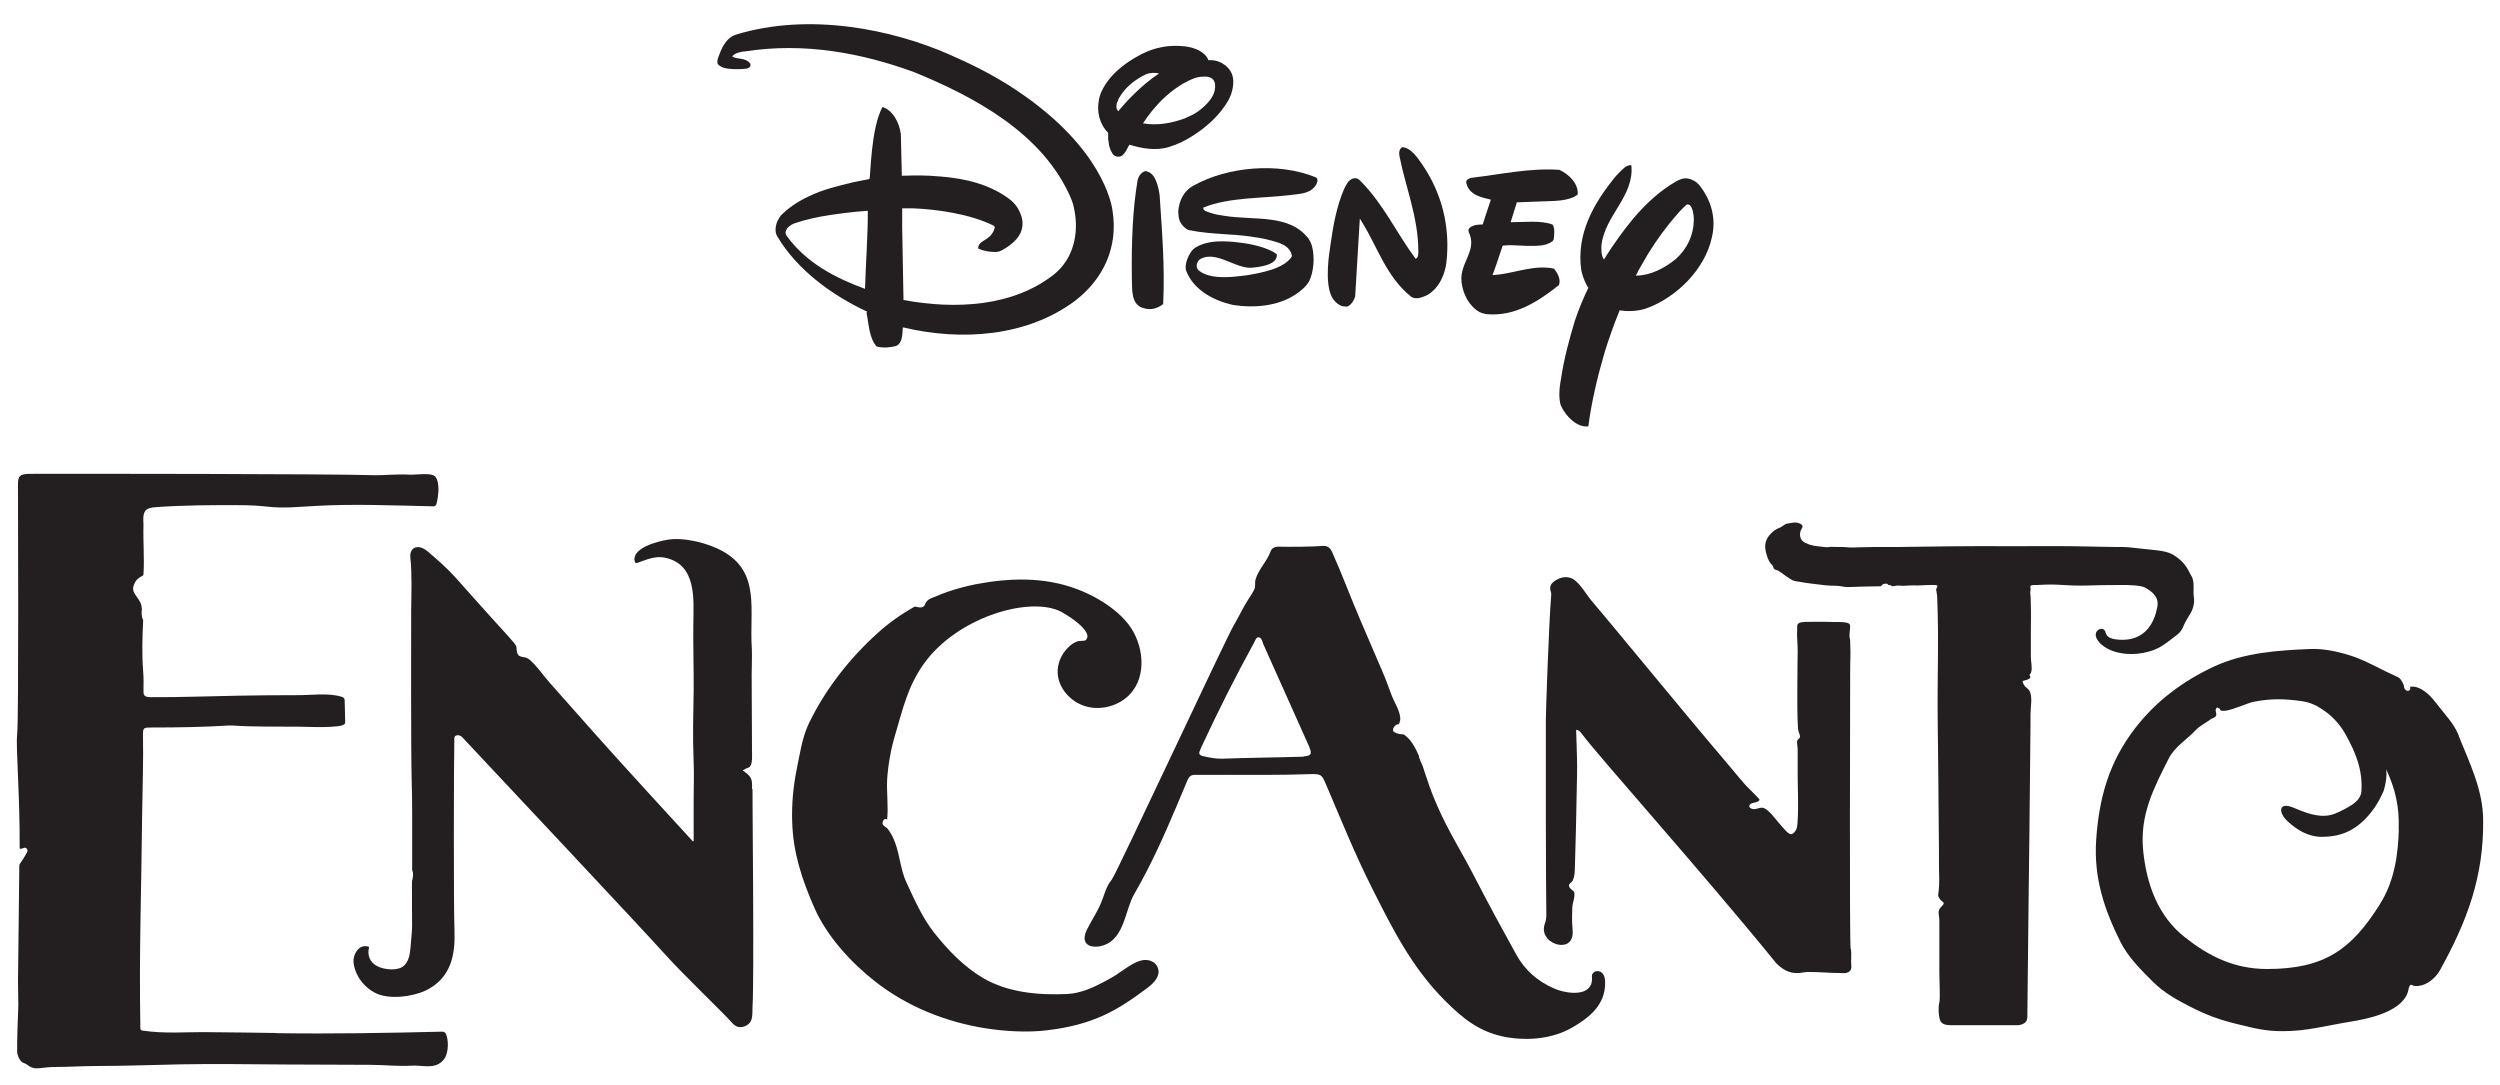
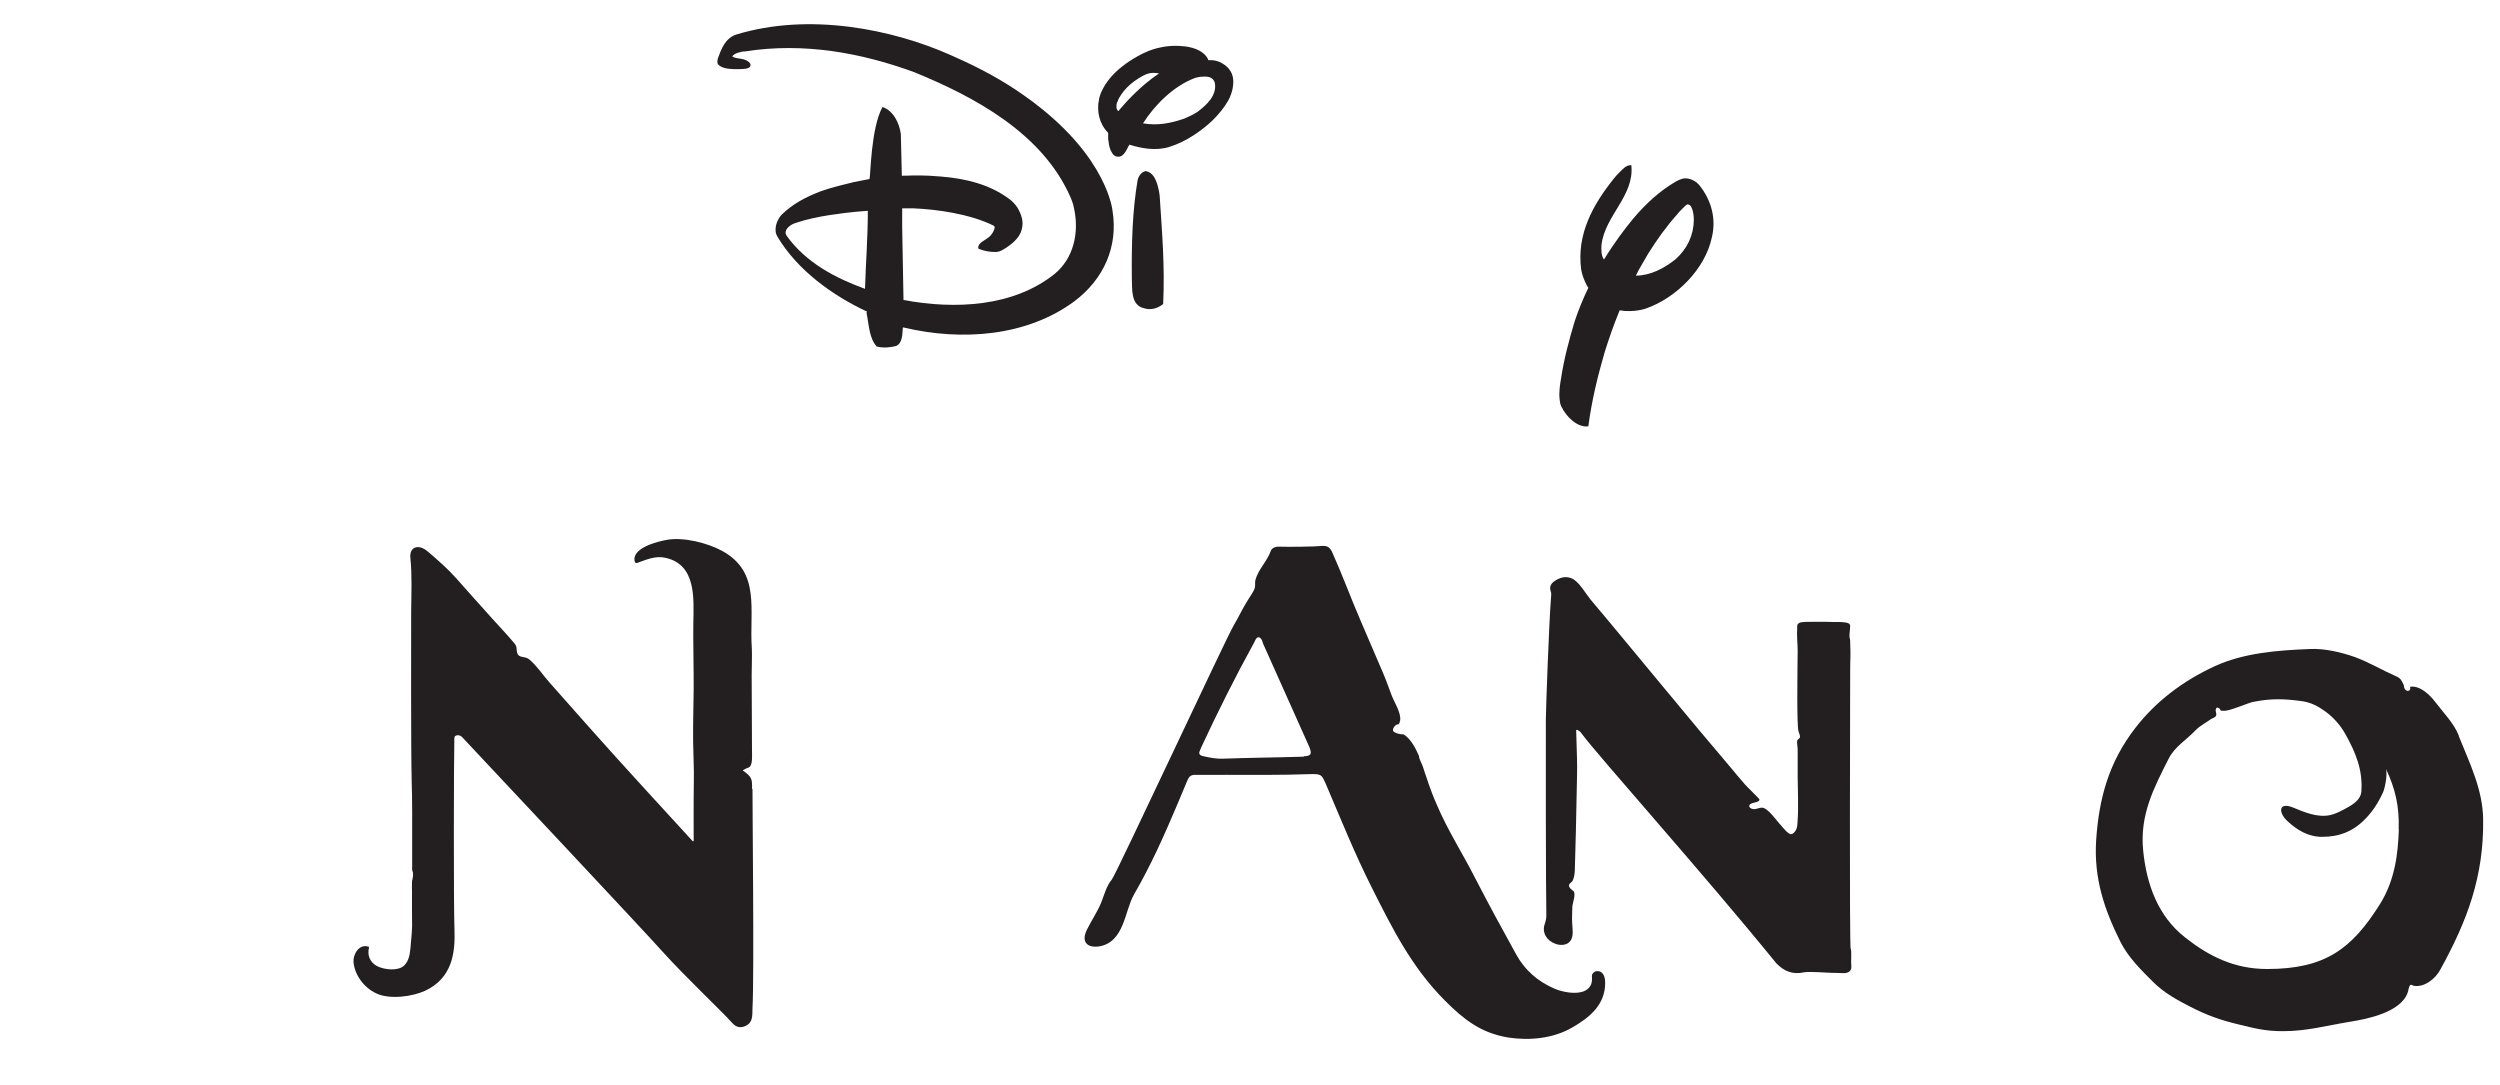
<svg xmlns="http://www.w3.org/2000/svg" id="R2" viewBox="0 0 150 65.08">
  <defs>
    <style>
      .cls-1 {
        fill: #231f20;
      }
    </style>
  </defs>
  <g id="CC988_LG06">
-     <path class="cls-1" d="M16.58,61.98c-1.39-.02-2.63-.04-4.02-.05-1.44-.02-2.66,.11-4.04-.1-.13-.02-.1-.23-.1-.35-.08-4.33,.07-8.36,.11-12.69,.02-1.68,.08-3.02,.05-4.7,0-.43,.03-.44,.54-.44,1.56,0,3.22-.03,4.62-.12,.06,0,.11,0,.17,0,1.43,.09,2.7,.06,3.97,.07,.42,0,2.69,.12,2.81-.18,.03-.06,.02-.14,.02-.2-.01-.3-.02-.85-.03-1.21,0-.09-.06-.16-.14-.19-.82-.28-1.97-.09-2.83-.11-1.12,0-2.25,.01-3.37,.03-1.76,.03-3.52,.1-5.28,.09-.34,0-.46-.07-.45-.36,.01-.4,.01-.8-.02-1.2-.08-1.02-.05-2.03,0-3.04,0,0,0-.01,0-.02-.03-.07-.06-.14-.07-.21-.02-.1-.03-.21-.02-.31,0-.05,.01-.09,.02-.14,0-.02-.02-.04-.02-.07,0-.26-.15-.47-.3-.68-.13-.18-.27-.39-.19-.63,.09-.3,.24-.48,.52-.61,.05-.02,.08-.06,.08-.11,.06-.98-.03-1.96,0-2.94,0-.16-.02-.31-.01-.47,.04-.44,.2-.57,.74-.61,1.59-.12,3.49-.13,5.09-.12,.54,0,1.09,.03,1.63,.09,.93,.11,1.86,.01,2.79-.04,2.38-.14,4.76-.03,7.15,.02,.09,0,.17-.06,.19-.14,.07-.27,.11-.61,.12-.85,0-.23-.03-.64-.21-.81-.26-.24-1.15-.08-1.52-.1-.75-.05-1.5,.05-2.26,.03-2.15-.08-18.23-.09-20.48-.08-.64,0-.77,.12-.76,.65,0,1.12,.05,14.13-.05,14.98-.09,.73,.17,3.66,.15,6.83,0,.02,.02,.04,.05,.04,.07-.01,.14-.03,.21-.06,.07-.02,.14,.01,.18,.07,.04,.06,.04,.13,0,.2-.12,.23-.26,.46-.42,.68-.02,.03-.04,.07-.04,.11-.02,2.66-.07,5.34-.08,6.95,0,.79,.03,1.32,.02,1.46-.03,.81-.08,1.99-.07,2.75,0,.2,.12,.51,.3,.64,.1,.07,.2,.07,.3,.15,.28,.23,.51,.24,.76,.21,.28-.03,.58-.07,.86-.07,.87,0,1.73-.06,2.6-.06,1.67,0,3.35-.07,5.02-.1,2.09-.04,4.17,0,6.26,.01,1.69,0,3.38,.02,5.06,.02,.84,0,1.67,.1,2.51,.05,.61-.04,1.32,.22,1.82-.25,.08-.08,.15-.16,.2-.26,.18-.33,.21-1,.04-1.39-.04-.09-.13-.14-.22-.14-3.36,.08-6.59,.14-9.95,.09Z" />
    <path class="cls-1" d="M147.53,44.14c-.3-.75-.88-1.32-1.43-2.04-.28-.37-.86-.96-1.45-.9-.03,0-.05,.03-.04,.06,.02,.07,0,.15-.08,.18-.11,.04-.18-.02-.24-.1-.06-.07-.04-.2-.08-.27-.13-.26-.17-.38-.46-.5-.8-.35-1.6-.83-2.44-1.14-.84-.3-1.84-.53-2.71-.49-1.96,.08-3.96,.23-5.71,1.03-1.91,.88-3.55,2.12-4.78,3.72-1.59,2.06-2.17,4.22-2.34,6.71-.15,2.31,.5,4.19,1.46,6.12,.48,.95,1.29,1.73,1.96,2.4,.67,.67,1.47,1.09,2.18,1.46,1.05,.54,1.84,.82,2.92,1.08,.95,.23,1.65,.42,2.7,.41,1.41,0,2.46-.31,4.1-.58,.86-.14,2.95-.53,3.37-1.73,.06-.18,.05-.28,.12-.41,.07-.13,.17-.02,.25,0,.67,.1,1.3-.45,1.57-.94,1.65-2.98,2.63-5.63,2.59-9.04-.02-1.78-.8-3.36-1.47-5.02Zm-3.6,5.65c-.05,1.37-.21,2.99-1.14,4.47-1.68,2.67-3.28,3.88-6.76,3.88-1.98,0-3.5-.77-4.92-1.89-1.65-1.29-2.32-3.22-2.52-5.22-.21-2.12,.62-3.72,1.54-5.53,.36-.7,1.06-1.11,1.6-1.68,.25-.27,.61-.44,.92-.67,.07-.05,.27-.1,.31-.2,.07-.15-.07-.27,0-.42,.04-.08,.05-.11,.19-.03,.13,.09-.03,.16,.31,.15,.35,0,1.42-.47,1.7-.53,1.11-.23,1.95-.19,2.96-.05,.56,.08,.97,.31,1.39,.61,.5,.36,.91,.83,1.21,1.36,.62,1.11,1.06,2.16,.96,3.47-.04,.44-.45,.73-.83,.94-.31,.17-.67,.37-1.02,.45-.78,.18-1.59-.18-2.25-.45-.89-.36-.88,.32-.33,.82,.55,.51,1.22,.94,2.07,.94,1.02,0,1.87-.31,2.63-1.11,.42-.44,.74-.92,1.04-1.58,.09-.2,.27-1,.17-1.38,0,0,0,0,0,0,.55,1.16,.81,2.25,.76,3.61Z" />
    <path class="cls-1" d="M45.12,47.34c.02-.62-.01-.72-.56-1.12,.07-.04,.14-.07,.21-.11,.11-.06,.15-.03,.23-.12,.16-.18,.12-.7,.12-.92,0-1.49-.02-3.06-.02-4.55,0-.3,.03-1.31,.01-1.6-.16-2.33,.55-4.58-1.77-5.86-.87-.48-2.33-.85-3.32-.67-.54,.09-2.17,.49-1.93,1.32,.02,.05,.07,.09,.13,.07,.54-.19,1.07-.44,1.67-.32,1.91,.39,1.73,2.48,1.71,3.89-.02,1,.03,3.02,.02,4.02-.02,2.01-.07,2.37,0,4.41,.01,.3,.02,.8,.01,1.11-.02,1.09-.01,3.1-.01,3.55,0,.03-.04,.05-.06,.03-.55-.6-4.63-5.04-6.02-6.62-.86-.97-1.72-1.94-2.58-2.91-.39-.44-.75-1-1.21-1.38-.28-.23-.64-.03-.73-.43-.06-.26,.04-.3-.19-.57-.42-.5-.88-.98-1.31-1.46-.73-.82-1.47-1.63-2.19-2.45-.46-.52-1.09-1.07-1.64-1.54-.21-.18-.5-.35-.77-.26-.26,.09-.32,.36-.3,.59,.11,1.08,.06,2.12,.05,3.2,0,1.42-.02,8.22,.03,10.19,.02,.64,.03,1.27,.03,1.91,0,.34,0,2.88,0,3.22,0,.09-.02,.23,.02,.31,0,.01,.05,.07,.03,.29-.02,.22-.06,.23-.06,.37-.01,.29,0,.35,0,.55,0,.39,0,.69,0,1.07-.01,1.14,.06,.71-.09,2.31-.04,.37-.08,.77-.37,1.06-.34,.35-1.15,.28-1.61,.06-.48-.24-.62-.7-.51-1.12,0-.02,0-.05-.03-.06-.6-.19-.93,.51-.9,.9,.05,.74,.58,1.54,1.38,1.91,.8,.37,2.14,.19,2.91-.16,1.61-.75,1.82-2.24,1.77-3.63-.06-1.48-.04-10.52-.01-11.41,0-.11-.03-.26,.16-.29,.16-.03,.27,.06,.36,.16,.04,.04,.07,.08,.11,.12,1.47,1.57,10.64,11.33,11.93,12.77,1.2,1.34,3.54,3.56,4.04,4.13,.16,.18,.37,.4,.72,.31,.64-.18,.55-.69,.57-1.14,.11-1.79-.01-12.59,0-13.14Z" />
    <path class="cls-1" d="M95.54,58.43c-.04,.09-.02,.2-.02,.3,0,.17-.03,.31-.1,.42-.35,.64-1.59,.42-2.15,.17-1.03-.44-1.79-1.14-2.28-2.02-.86-1.55-1.7-3.1-2.51-4.67-.74-1.45-1.62-2.82-2.26-4.32-.22-.5-.42-1.02-.59-1.54-.09-.26-.18-.52-.26-.78-.05-.15-.22-.45-.23-.6,0,0,0-.02,0-.03-.23-.52-.48-1-.91-1.29-.01,0-.03-.01-.04-.01-.19,0-.37-.04-.53-.13-.05-.03-.07-.07-.08-.11,0,0,0-.02,0-.02,0-.17,.16-.29,.21-.32,.03-.02,.09-.03,.13-.02,0,0,0-.01,.01-.02,0,0,.01-.02,.02-.03,0-.01,.02-.03,.02-.04,0,0,0-.01,0-.02,0,0,.01-.03,.01-.03,0-.01,0-.02,.01-.03,0-.02,.01-.04,.02-.07,.06-.46-.36-1.1-.5-1.47-.18-.47-.34-.94-.54-1.4-.46-1.06-.91-2.12-1.36-3.17-.56-1.3-1.1-2.76-1.68-4.05-.13-.28-.28-.41-.66-.37-.35,.04-2.02,.06-2.49,.04-.26-.01-.47,.07-.54,.27-.22,.62-.74,1.09-.91,1.71-.06,.22,.03,.37-.09,.62-.09,.18-.28,.47-.39,.64-.3,.47-.53,.99-.82,1.47-.43,.7-7.06,14.95-7.32,15.26-.33,.39-.46,.94-.64,1.39-.23,.55-.58,1.07-.85,1.61-.14,.29-.25,.67,.02,.89,.17,.14,.44,.16,.67,.13,1.56-.23,1.56-2.14,2.13-3.12,.99-1.71,1.79-3.49,2.55-5.29,.22-.52,.44-1.05,.66-1.57,.08-.19,.19-.33,.48-.32,.61,.01,1.22,0,1.83,0,1.66,0,3.33,.02,4.98-.04,.73-.02,.75,0,1.01,.59,.89,2.08,1.73,4.18,2.76,6.22,1.2,2.38,2.37,4.77,4.41,6.8,1.05,1.05,2.1,1.92,3.77,2.19,1.26,.2,2.69,.06,3.81-.58,1.07-.61,2.02-1.38,2.01-2.71,0-.21-.04-.44-.19-.59-.16-.15-.46-.14-.55,.05Zm-17.31-13.03c-.86,.03-1.72,.04-2.58,.06-.75,.02-1.51,.03-2.26,.06-.41,.02-.8-.06-1.2-.15-.22-.05-.28-.15-.2-.32,.03-.06,.05-.13,.08-.2,.99-2.13,2.04-4.23,3.18-6.3,.06-.1,.08-.23,.2-.3,.04-.02,.09-.02,.13,0,.15,.1,.16,.25,.21,.38,.9,2,1.79,4.01,2.69,6.01,.04,.09,.08,.17,.11,.26,.13,.36,.05,.46-.38,.48Z" />
-     <path class="cls-1" d="M69.06,57.66c-.76-.31-1.63,.6-2.4,1.02-.15,.08-.31,.17-.46,.25-.68,.36-1.39,.67-2.17,.71-1.7,.08-3.55-.08-5.05-.96-1.15-.68-2.12-1.69-2.94-2.73-.7-.89-1.16-1.95-1.64-2.97-.37-.78-.4-1.65-.7-2.44-.11-.29-.24-.55-.43-.8-.08-.11-.32-.19-.32-.35,0-.11,.11-.34,.27-.22,0,0,.01,0,.01,0,.08-.8-.04-1.61,0-2.41,.06-.9,.22-1.8,.48-2.67,.46-1.56,.77-2.95,1.74-4.29,1.93-2.68,6.08-3.99,8.06-3.17,.43,.18,2.16,1.27,1.64,1.77-.08,.08-.33,.03-.5,.08-.25,.08-.45,.25-.62,.43-.38,.4-.59,.93-.57,1.47,.04,.9,.76,1.73,1.68,2,.92,.27,1.99-.03,2.63-.7,1.1-1.13,.83-3.08-.07-4.23-.53-.68-1.26-1.21-2.04-1.63-.35-.19-.71-.35-1.09-.49-1.93-.72-4-.66-6-.28-.56,.11-1.12,.26-1.66,.44-.27,.09-.54,.2-.8,.31-.22,.09-.4,.13-.54,.33-.06,.08-.08,.22-.17,.27-.15,.09-.31,.03-.47,0-.03,0-.05,0-.07,.01-.81,.45-1.56,.99-2.23,1.6-1.7,1.54-3.11,3.36-4.09,5.38-.42,.87-.56,1.91-.75,2.84-.2,1-.29,2.03-.26,3.05,.05,1.88,.59,3.49,1.32,5.16,.76,1.75,2.23,3.33,3.66,4.45,1.91,1.5,4.23,2.43,6.63,2.81,1.15,.18,2.5,.26,3.67,.12,2.84-.34,4.25-1.21,6.04-2.55,.4-.3,.83-.74,.6-1.25-.07-.16-.21-.29-.37-.35Z" />
+     <path class="cls-1" d="M69.06,57.66Z" />
    <path class="cls-1" d="M111.04,56.96c-.08-.53-.03-14.77-.03-16.61,0-.95,.04-.86,0-1.81,0-.04,0-.09,0-.13,0-.05-.04-.14-.04-.2,0-.04,0-.23,.01-.28,.01-.11,.03-.25,.03-.35,0-.15-.05-.25-.69-.26-.14,0-.56,0-.75-.01-.29,0-.63,0-.88,0-.55,0-.73,.01-.83,.15-.05,.06-.02,.26-.03,.34-.03,.29,.03,.85,.03,1.27,0,.38,0,.45-.01,.83,0,.37-.05,3.62,.06,3.98,.03,.09,.1,.26,.09,.34-.01,.1-.15,.13-.17,.23-.02,.14,.03,.38,.03,.53,0,.4,0,.18,0,.57,0,.9,0,.56,0,1.01,.01,.79,.05,2.01,0,2.62-.02,.26,0,.5-.16,.71-.06,.07-.11,.14-.23,.16-.17,.03-.54-.45-.62-.54-.24-.24-.78-1.06-1.14-1.05-.15,0-.29,.08-.44,.09-.15,.01-.34-.08-.31-.21,.04-.23,.59-.14,.61-.37,0-.04-.76-.77-.86-.89-.3-.34-.59-.69-.88-1.04-.65-.77-1.29-1.53-1.94-2.3-1.32-1.58-2.63-3.17-3.95-4.76-.83-1.01-1.67-2.01-2.51-3.01-.27-.33-.68-1.06-1.11-1.26-.34-.15-.67-.08-.98,.11-.29,.18-.4,.38-.29,.68,.04,.12,.02,.25,.01,.37-.12,1.43-.31,6.77-.31,7.32-.01,1.32,0,10.41,.03,11.74,0,.18-.04,.35-.1,.52-.17,.5,.11,.99,.65,1.18,.24,.09,.53,.09,.73-.03,.32-.19,.32-.6,.29-.93-.04-.42-.03-.84-.01-1.26,.01-.22,.23-.77,.07-.94-.08-.08-.19-.14-.24-.23-.12-.22,.12-.26,.19-.4,.1-.22,.12-.42,.13-.68,.05-1.52,.08-3.05,.11-4.57,.01-.69,.04-1.39,.02-2.08-.02-.55-.03-1.09-.05-1.68,0-.03,.03-.05,.05-.04,.21,.08,.25,.2,.33,.29,.98,1.32,7.22,8.29,11.63,13.72,.47,.47,.95,.69,1.66,.54,.27-.06,1.35,.02,1.64,.03,.25,0,.49,.01,.74,.02,.31,0,.48-.16,.46-.4-.04-.36,.03-.71-.03-1.07Z" />
-     <path class="cls-1" d="M113.15,35.03c-.07-.01-.11-.01-.18,.03-.05,.03-.06,.06-.08,.08-.02,.03-.05,.04-.14,.04-.3,0,.18,0-.12,0-.44,0-.87,.02-1.31,.03-.21,0-.44,.03-.65,0-.16-.02-.31-.06-.47-.06-.27-.01-.54-.01-.82-.05-.47-.06-.93-.1-1.4-.19-.14-.03-.28-.03-.42-.09-.11-.05-.19-.12-.29-.18-.22-.12-.46-.39-.72-.45-.18-.04-.14-.23-.22-.29-.22-.17-.37-.67-.41-.95-.04-.37,.06-.65,.31-.91,.18-.19,.32-.29,.56-.38,.14-.05,.29-.22,.43-.24,.24-.03,.45-.12,.71-.03,.41,.14,.13,.33,.09,.51-.05,.24-.02,.52,.31,.68,.34,.16,.58,.18,.95,.22,.14,.02,.34,.05,.48,.02,.08-.02,.39,0,.49,0,.26-.01,.53,.01,.79,.03,.14,.01,.29-.01,.43-.01,.33,0,.65-.02,.97-.02,.52,0,.78,0,1.36,0,1.68-.03,4.72-.06,6.08-.05,2.45,.01,3.49-.03,5.94,.03,1.92,.05,1.38-.03,2.48,.1,.89,.11,1.59,.11,2.04,.36,.83,.47,.97,1.03,1.14,1.29,.22,.34,.09,.91,.15,1.28,.06,.37-.05,.75-.26,1.07-.1,.15-.17,.28-.26,.44-.1,.16-.14,.49-.49,.75-.76,.57-1.05,.89-2.01,1.08-.83,.17-1.95,.06-2.59-.56-.16-.16-.31-.38-.27-.6,.04-.23,.36-.38,.51-.21,.07,.08,.08,.19,.13,.28,.1,.18,.33,.25,.54,.28,1.17,.16,2.08-.34,2.43-1.61,.11-.4,.17-.71-.06-1.01-.18-.24-.31-.31-.59-.48-.25-.14-.94-.17-1.57-.16-.73,0-1.15,.01-1.88,.03-1.44,.04-1.6-.12-3.03-.03-.15,0-.43-.02-.41,.11,.05,.21-.03,.27,0,.41,.03,.24,.02,.49,.03,.73,.02,.54,0,.97,0,1.51,0,.51,0,1.03,0,1.54,0,.31,.1,.65,.02,.93-.02,.07-.1,.15-.1,.19,0,.02,.04,.05,.05,.08,0,.04,0,.08-.05,.11-.28,.2-.56,.02-.32,.4,.09,.15,.28,.22,.35,.4,.15,.38,.03,.94,.03,1.34,0,.49,0,.98-.01,1.47-.01,1.03-.02,2.06-.03,3.09-.02,2.05-.04,4.1-.07,6.15-.03,2.39-.05,5.08-.08,7.47,0,.46-.55,.48-.55,.48h-4.07c-.38,0-.57-.11-.64-.37-.06-.22-.1-.66-.02-.99,.06-.25,0-1.28,0-1.78,0-.65,0-1.3,0-1.95,0-.39,0-.78,0-1.18,0-.35-.16-.58,.13-.85,.29-.27,.03-.26-.08-.42-.17-.23-.12-.26-.09-.51,.05-.46,.03-.92,.02-1.38,0-.97-.01-1.95-.02-2.92-.02-1.99-.03-3.97-.06-5.96-.03-2.72,.08-4.66-.03-7.38,0-.12-.05-.33-.06-.44-.01-.09,.13-.19,.06-.25-.09-.08-1.13,.01-1.26,0-.14-.02-.27,0-.41,0-.13,0-.26,.02-.38,.02-.15,0-.3-.04-.45,0-.04,0-.08,.02-.12,.02-.04,0-.08,0-.11,0-.02,0-.02-.04-.04-.05-.05-.03-.14,.02-.19-.06-.01-.02-.06-.04-.09-.05Z" />
-     <path class="cls-1" d="M80.76,18.41c.26-.03,.46-.35,.55-.61l.28-4.69,.12,.2c.96,1.54,1.45,3.27,2.95,4.49,.21,.14,.49,.11,.72,.01,.15-.05,.36-.14,.53-.3,.52-.42,.79-1.14,.87-1.72,.26-2.2-.29-4.26-1.48-5.97-.23-.33-.64-.96-1.16-.99-.2,.09-.21,.38-.17,.55,.38,1.91,1.12,3.64,1.13,5.68,0,.08,0,.22-.02,.3-.03,.08-.07,.15-.15,.16-1.14-1.54-1.92-3.28-3.33-4.69-.06-.06-.1-.08-.13-.1-.23-.1-.44,.02-.59,.2-.04,.06-.13,.18-.23,.4-.45,1.04-.66,2.2-.82,3.35-.09,.59-.35,2.2,.06,3.1,.17,.32,.49,.64,.87,.61Z" />
-     <path class="cls-1" d="M87.69,16.91c.08,.72,.45,1.46,1.09,1.82,.09,.04,.23,.09,.42,.12,1.69,.15,3.06-.74,4.33-1.74,.15-.32-.08-.73-.29-.99-1.21-.26-2.37,.29-3.59,.38h0s-.1,0-.1,0c.13-.31,.35-.99,.61-1.76,.15-.02,.46-.04,.71-.02,.25,0,.51,.03,.66,.03,.59,0,1.18,.05,1.61-.27,.07-.06,.09-.13,.09-.18,.02-.2,.08-.6-.08-.83-.73-.26-1.62-.14-2.4-.14h-.11s.37-1.19,.37-1.19l1.62-.06c.4-.03,1.51,.03,2.03-.41,.06-.64-.52-1.22-1.1-1.48-1.77-.12-3.45,.26-5.13,.46-.16,.02-.46,.06-.46,.29,.14,.75,.9,.9,1.48,1.04l-.03,.09-.46,1.4h-.12s-.22,.02-.22,.02c-.05,0-.1,.02-.15,.03-.19,.06-.42,.16-.35,.4,.55,1.1-.55,1.85-.43,2.96Z" />
    <path class="cls-1" d="M95.15,17.01c.05,.11,.11,.2,.15,.26-.3,.62-.58,1.29-.81,1.98-.34,1.13-.65,2.27-.83,3.48-.05,.27-.14,.8-.08,1.26,.01,.14,.04,.28,.1,.4,.29,.61,.96,1.28,1.62,1.19,.2-1.53,.56-3.01,.98-4.45,.23-.73,.52-1.59,.9-2.51,.87,.15,1.58-.11,1.58-.11,1.82-.64,3.55-2.37,3.95-4.26,.28-1.15-.04-2.25-.75-3.14-.06-.06-.12-.12-.16-.16-.2-.15-.43-.25-.68-.25-.19,0-.45,.12-.58,.2-.95,.55-1.79,1.32-2.55,2.22-.01,.02-.03,.03-.04,.05-.45,.55-1.08,1.37-1.71,2.4-.17-.2-.17-.62-.15-.87,.2-1.77,1.99-2.95,1.79-4.79-.33-.02-.55,.28-.78,.5-.08,.08-.17,.18-.25,.28-1.26,1.57-2.26,3.34-1.98,5.48,.05,.28,.16,.6,.29,.85Zm3.12-.72c.2-.35,.41-.71,.62-1.07,.51-.82,1.09-1.63,1.75-2.37,.02-.02,.03-.04,.05-.06,.01-.02,.03-.03,.04-.05,.14-.15,.28-.29,.43-.43,.04-.03,.09-.06,.14-.04h0c.15,.03,.21,.21,.26,.36,.03,.11,.07,.32,.07,.56h0s0,0,0,0c-.01,.92-.39,1.73-1.09,2.36-.69,.55-1.5,.98-2.39,.99,.04-.08,.08-.16,.13-.24Z" />
    <path class="cls-1" d="M51.99,18.76c.15,.72,.15,1.51,.61,2.03,.41,.11,.86,.05,1.16-.03,.4-.16,.38-.73,.41-1.11,.03,0,.03,0,.05,0,3.53,.84,7.41,.52,10.24-1.57,1.77-1.33,2.64-3.29,2.29-5.44h0s-.29-3.13-4.69-6.46c-.03-.02-.06-.04-.08-.07-.02-.01-.03-.02-.05-.03-.31-.23-.64-.46-.98-.69-1.4-.93-2.84-1.62-3.99-2.12-3.39-1.49-8.37-2.55-12.81-1.19-.64,.23-.87,.85-1.08,1.43-.02,.08-.05,.24,0,.34,.24,.26,.62,.28,.99,.3,.16,0,.49,0,.71-.03,.14-.03,.27-.09,.26-.24,0-.03-.01-.06-.03-.08-.28-.36-.74-.22-1.05-.4-.01,0-.01-.02,0-.03,.01-.02,.03-.05,.05-.06h0c.11-.1,.29-.16,.46-.19,0,0,.06-.01,.06-.02,.03,0,.06-.01,.09-.01,.04,0,.06,0,.06,0,3.59-.57,7.07,.1,10.18,1.24,3.57,1.46,7.72,3.65,9.4,7.55,.04,.1,.09,.23,.13,.36,0,.01,0,.02,.01,.04,0,.02,.01,.05,.02,.08,.02,.08,.04,.16,.05,.23,0,.02,0,.04,.01,.05,.26,1.37-.06,2.87-1.2,3.8-2.46,1.97-5.96,2.14-9.06,1.56l-.08-4.4c0-.22,0-.73,0-.97,0-.08,0-.04,0-.13,.41,0,.53,0,.66,0,1.39,.06,3.37,.32,4.83,1.04,.02,.02,.06,.05,.06,.1h0s0,.02,0,.03c-.02,.09-.05,.17-.09,.24h0s0,0,0,0c-.02,.03-.04,.06-.05,.08-.11,.17-.19,.23-.21,.24-.26,.22-.64,.32-.64,.65,0,.03,0,.03,.04,.05,.3,.13,.65,.19,.98,.19,.05,0,.22,0,.4-.1,.49-.27,1.06-.7,1.19-1.24,.14-.49-.02-.91-.24-1.3-.14-.23-.35-.42-.45-.5-1.21-.92-2.67-1.27-4.19-1.39-.91-.08-1.6-.07-1.99-.05h-.22s-.09,.01-.1,.01l-.06-2.51c-.09-.64-.43-1.39-1.1-1.62-.7,1.27-.71,4.1-.78,4.32-.08,.02-.17,.04-.25,.05-.46,.08-.95,.19-1.47,.33-.43,.11-.86,.23-1.29,.39-.79,.31-1.57,.7-2.25,1.36-.05,.05-.11,.12-.15,.19-.16,.25-.27,.58-.21,.9,0,.03,.03,.12,.08,.21,1.2,2.05,3.37,3.59,5.4,4.53Zm-4.81-4.66s-.03-.06-.04-.08c0,0,0,0,0,0,0,0,0,0,0,0-.05-.31,.32-.55,.56-.63,.67-.23,1.39-.38,2.11-.49,1.26-.19,1.97-.23,2.26-.25,0,1.57-.12,3.09-.17,4.68-1.73-.63-3.54-1.55-4.72-3.21Z" />
    <path class="cls-1" d="M68.72,10.27c-.26,.06-.41,.33-.46,.52-.32,1.88-.37,3.85-.35,5.85,.03,.69-.09,1.68,.75,1.86,.41,.12,.81,0,1.13-.26,.11-2.26-.07-4.33-.21-6.5-.03-.27-.09-.49-.12-.6-.12-.41-.29-.81-.74-.88Z" />
-     <path class="cls-1" d="M70.7,12.71c0,.11,0,.41,.13,.64,.1,.17,.25,.33,.41,.42,.03,.01,.07,.03,.12,.04,.67,.14,1.39,.19,2.1,.24,.36,.03,.62,.04,.62,.04,1.35,.11,1.99,.29,1.99,.29h0c.54,.15,1.29,.27,1.44,.94,0,.03,0,.05,0,.07-.46,.73-1.81,.98-2.73,1.13-.6,.07-2.12,.32-2.85-.29-.1-.09-.12-.19-.13-.24,0-.01,0-.03,0-.04h0c0-.1,.04-.21,.11-.31,.01-.01,.04-.06,.1-.09,.96-.56,2.17,.63,3.15,.51,.99-.1,1.3-.33,1.4-.54,.08-.16,.04-.27,.04-.27-.35-.29-1.13-.52-1.76-.63-.9-.13-2.19-.32-3.09,.22-.02,0-.19,.12-.3,.29-.17,.26-.3,.57-.31,.9,0,.06,0,.14,.04,.24,.46,1.16,1.67,1.77,2.77,2.02,1.49,.24,3.11,.04,4.21-.95h0c.21-.19,.33-.36,.38-.45,.28-.55,.36-1.44,.18-2.12-.05-.19-.14-.34-.2-.44-1.15-1.52-3.26-1.09-5.05-1.38-.22-.03-.54-.08-.81-.17-.17-.05-.27-.09-.33-.12-.02,0-.03-.02-.05-.03,0,0,0,0,0,0-.04-.03-.07-.07-.09-.12,0-.03,.01-.05,.02-.06,1.55-.62,3.42-.54,5.15-.74,.55-.08,1.13-.06,1.5-.48,.01-.01,.03-.03,.05-.06,0,0,0,0,0,0,0,0,0,0,0,0,.04-.05,.08-.12,.11-.21,.02-.05,.02-.09,.03-.12v-.02s0-.02,0-.02h0s-.02-.08-.05-.12c-.02-.02-.05-.04-.08-.05-2.2-.9-5.24-.64-7.28,.49-.62,.32-.9,.92-.95,1.6Z" />
    <path class="cls-1" d="M66.51,8.41c0,.11,.02,.24,.05,.37,.02,.08,.05,.16,.09,.26,.13,.27,.24,.36,.45,.36,.37,.03,.55-.58,.67-.72,.72,.23,1.59,.38,2.37,.14,.55-.17,1.01-.4,1.5-.72,.81-.53,1.54-1.19,2.05-2.06,.16-.29,.24-.57,.27-.75,.08-.44,.04-.83-.22-1.15-.03-.04-.08-.08-.11-.12h0s-.24-.24-.56-.34c-.03-.01-.07-.02-.1-.03-.15-.04-.28-.04-.37-.04-.03,0-.06,0-.1,0-.1-.34-.52-.56-.52-.56-.28-.16-.6-.23-.89-.27h-.04c-.69-.08-1.23,.01-1.66,.12-.34,.09-.63,.22-.8,.3-1.64,.82-2.27,1.76-2.51,2.32,0,.01-.02,.03-.02,.04-.02,.06-.05,.13-.07,.2-.03,.1-.05,.17-.05,.21-.15,.71,.02,1.47,.55,2,0,.07,0,.27,0,.46Zm5.15-3.72c.07-.02,.2-.06,.34-.08,.36-.03,.76-.06,.89,.36,.14,.75-.49,1.33-1.04,1.74-.26,.17-.52,.29-.78,.4-.81,.29-1.65,.44-2.49,.29,.72-1.13,1.85-2.24,3.09-2.71Zm-4.61,1.43c.04-.16,.11-.27,.13-.3,.12-.2,.29-.42,.46-.59,.26-.26,.57-.48,.91-.67,.06-.03,.15-.07,.23-.11,0,0,.02,0,.03-.01,.09-.03,.29-.09,.56-.06h0c.05,0,.12,.02,.17,.03-1.15,.76-2.06,1.81-2.35,2.15-.03,.04-.06,.07-.09,.11-.15-.13-.13-.35-.07-.56Z" />
  </g>
</svg>